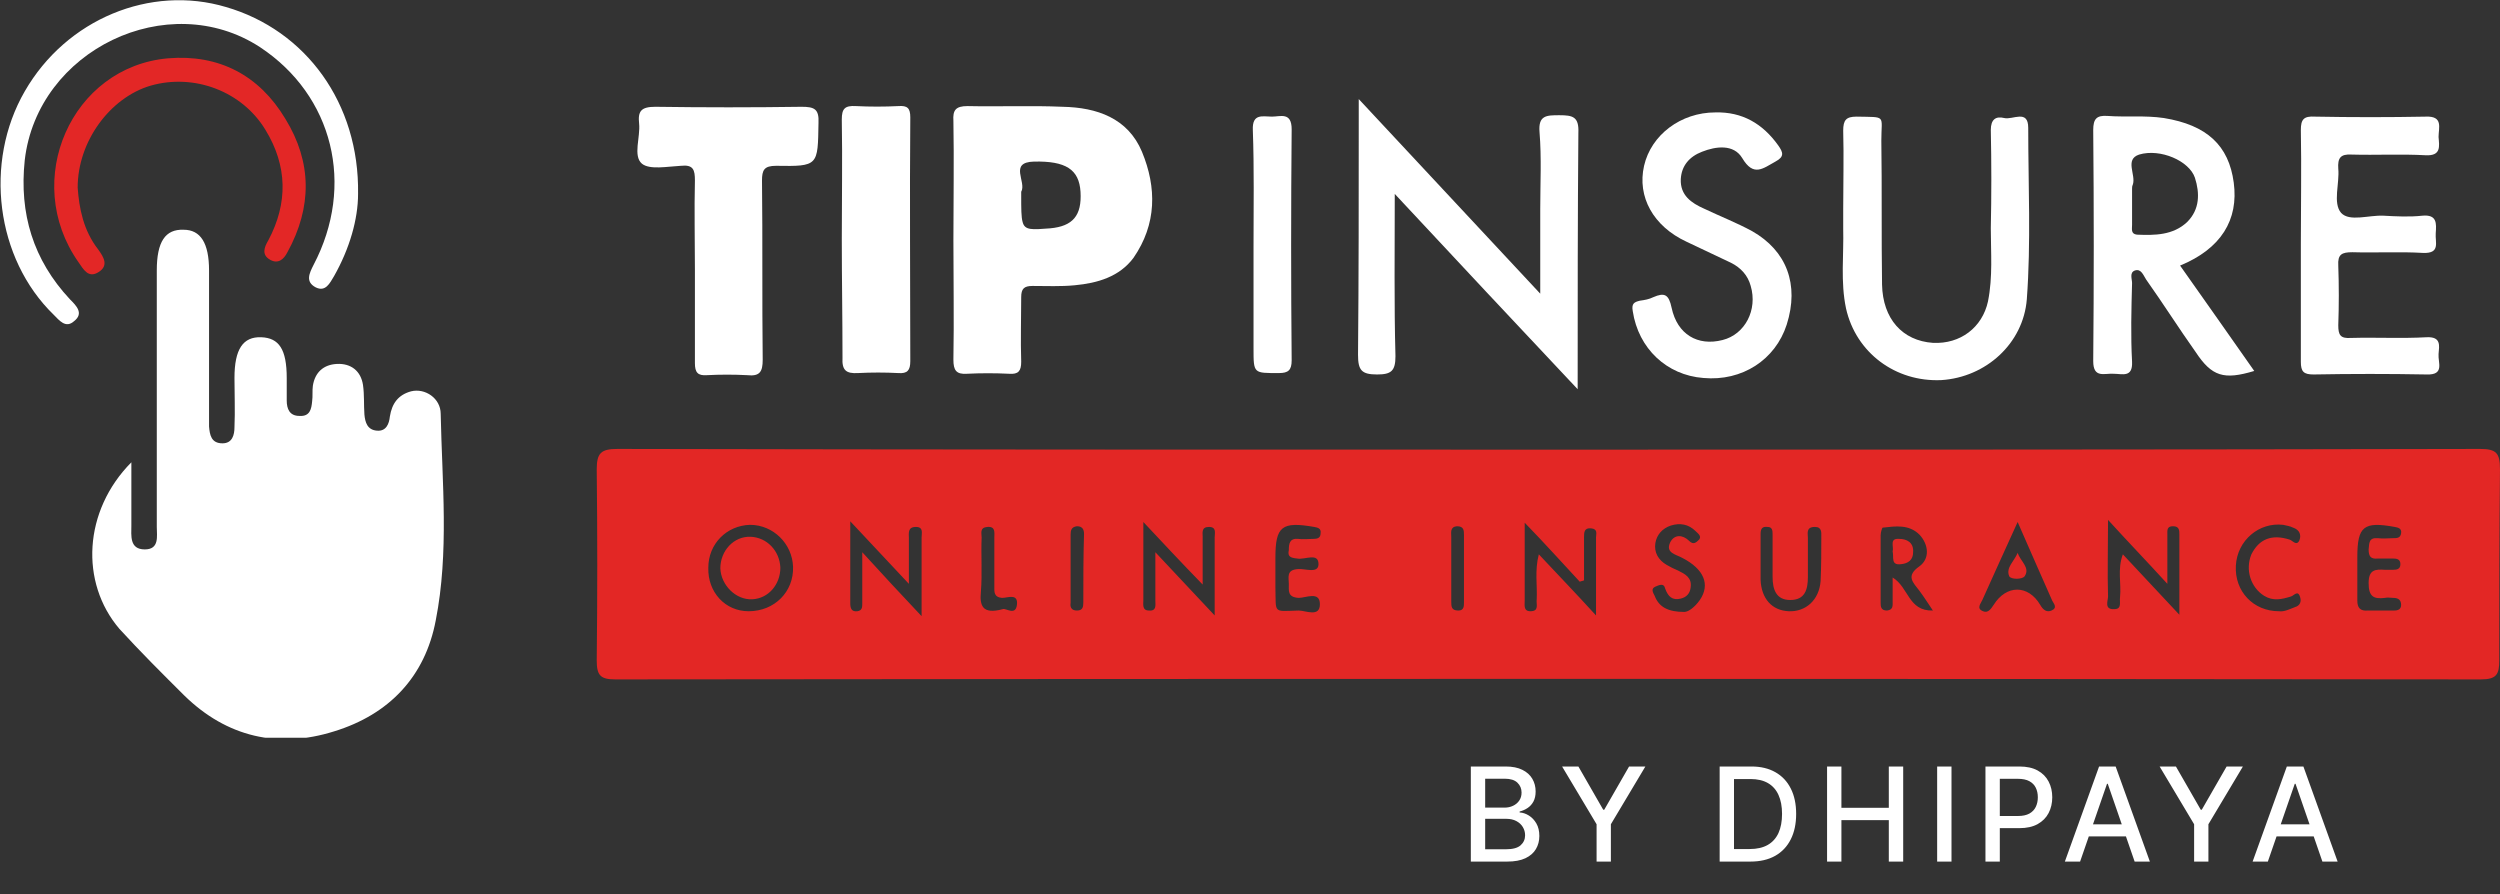
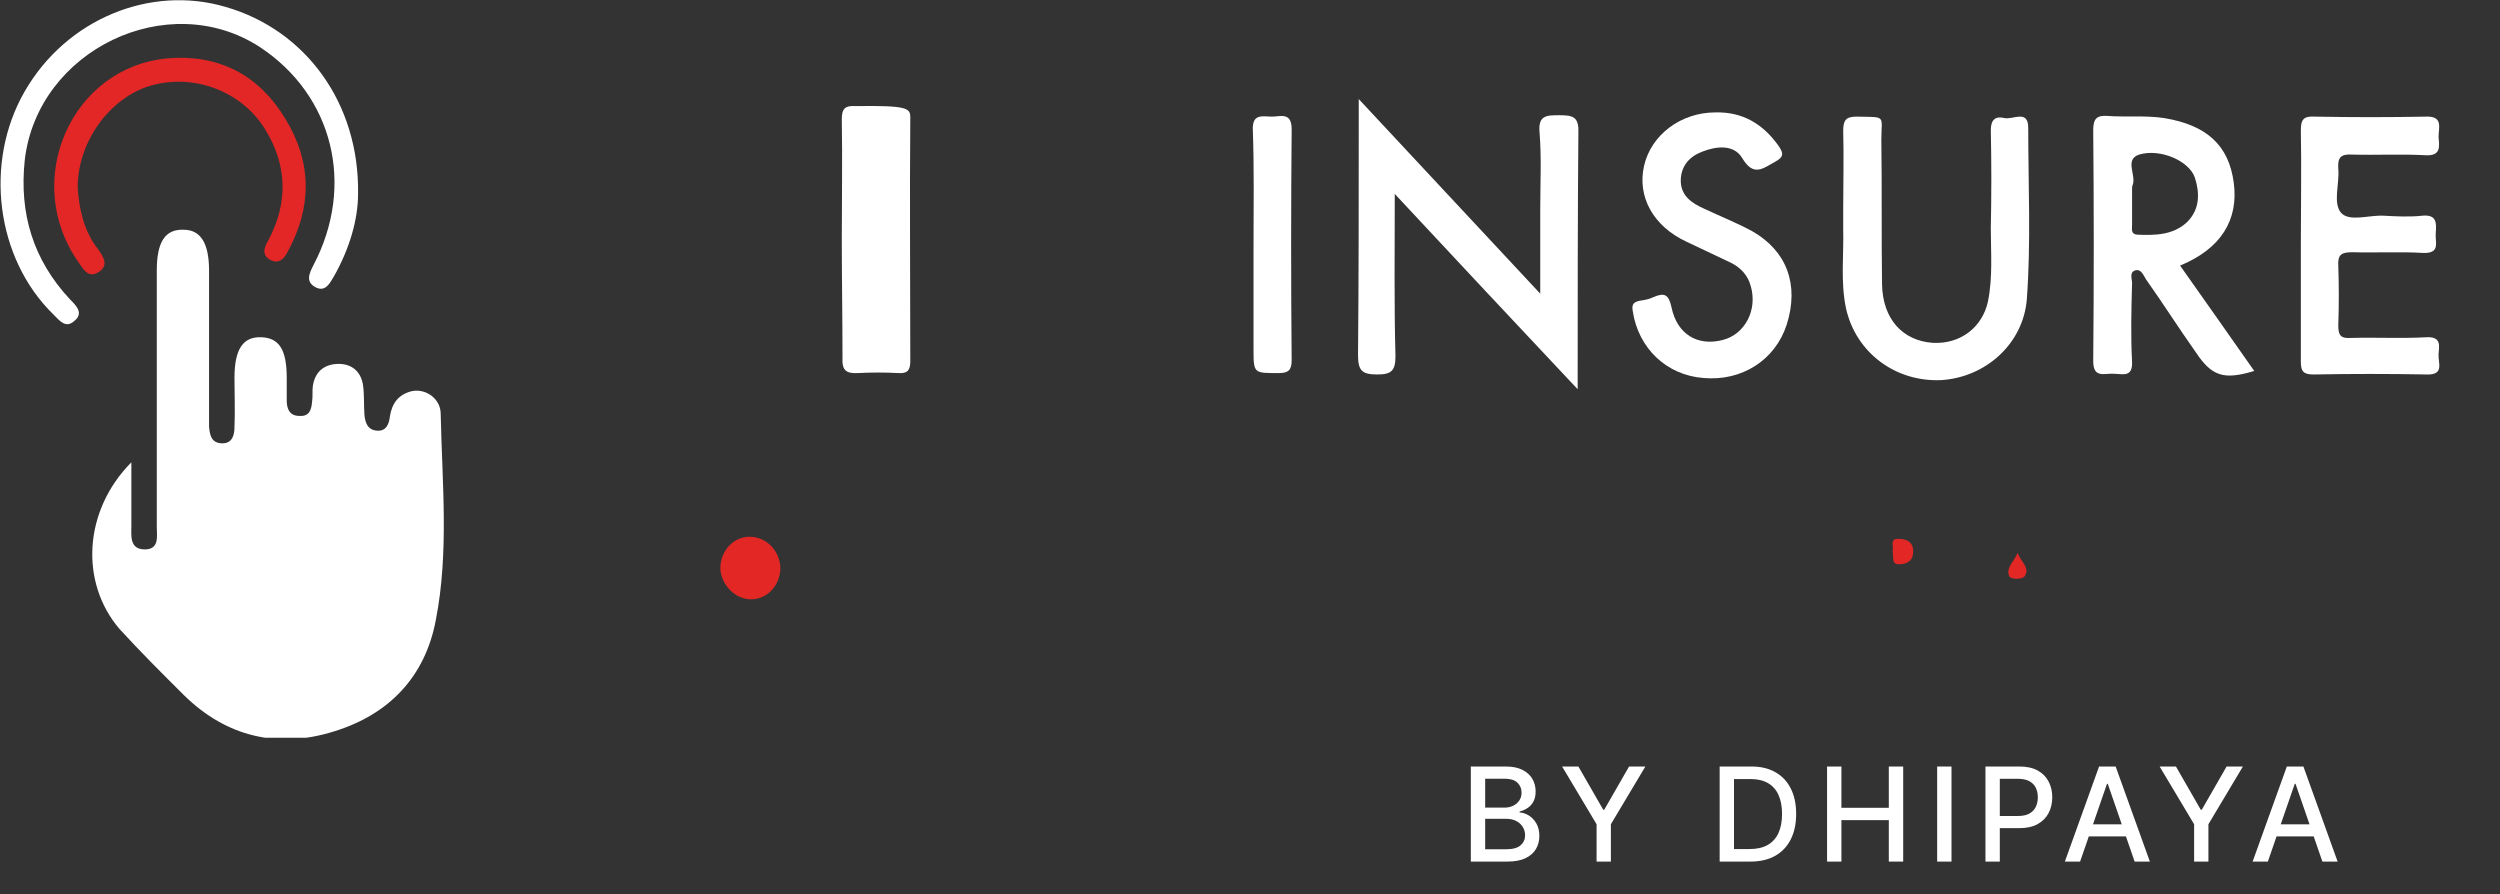
<svg xmlns="http://www.w3.org/2000/svg" width="260" height="93" viewBox="0 0 260 93" fill="none">
  <rect x="0" y="0" width="260" height="93" fill="#333333" stroke="none" />
  <g clip-path="url(#clip0_265_3150)">
    <path d="M13.662 48.079C13.662 50.563 13.662 52.609 13.662 54.655C13.662 55.678 13.442 57.139 15.058 57.139C16.6 57.139 16.306 55.751 16.306 54.801C16.306 45.887 16.306 37.045 16.306 28.131C16.306 25.135 17.188 23.82 19.097 23.893C20.86 23.893 21.741 25.282 21.741 28.131C21.741 33.1 21.741 38.142 21.741 43.11C21.741 43.549 21.741 43.987 21.741 44.352C21.815 45.229 21.962 46.106 23.137 46.106C24.165 46.106 24.385 45.229 24.385 44.425C24.459 42.745 24.385 40.991 24.385 39.311C24.385 36.315 25.267 35 27.176 35.073C29.012 35.146 29.82 36.315 29.82 39.311C29.82 40.114 29.82 40.918 29.82 41.649C29.82 42.526 30.114 43.256 31.142 43.256C32.244 43.329 32.391 42.526 32.464 41.722C32.538 41.21 32.464 40.626 32.538 40.114C32.758 38.726 33.639 37.922 35.035 37.849C36.504 37.776 37.532 38.58 37.752 40.041C37.899 41.064 37.826 42.087 37.899 43.11C37.973 43.914 38.193 44.718 39.221 44.791C40.176 44.864 40.47 44.06 40.544 43.329C40.764 41.941 41.425 41.064 42.747 40.699C44.216 40.334 45.832 41.43 45.832 43.037C45.978 50.198 46.713 57.431 45.318 64.519C44.216 70.365 40.47 74.31 34.741 76.064C28.939 77.891 23.577 76.648 19.171 72.337C16.894 70.072 14.617 67.807 12.414 65.396C8.301 60.573 8.668 53.12 13.662 48.079Z" fill="white" />
    <path d="M164.077 40.48C157.614 33.611 151.518 27.108 145.055 20.167C145.055 26.158 144.981 31.565 145.128 37.045C145.128 38.58 144.687 38.945 143.218 38.945C141.603 38.945 141.235 38.507 141.235 36.899C141.309 28.716 141.309 20.605 141.309 12.421C141.309 11.91 141.309 11.325 141.309 10.303C147.699 17.171 153.795 23.674 160.185 30.542C160.185 27.327 160.185 24.551 160.185 21.774C160.185 19.071 160.331 16.44 160.111 13.737C159.964 11.983 160.846 11.983 162.168 11.983C163.563 11.983 164.224 12.129 164.151 13.81C164.077 22.578 164.077 31.273 164.077 40.48Z" fill="white" />
-     <path d="M72.271 28.058C72.271 24.989 72.197 21.847 72.271 18.779C72.271 17.682 72.124 17.098 70.802 17.244C69.406 17.317 67.57 17.682 66.762 17.025C65.807 16.221 66.615 14.248 66.468 12.86C66.321 11.545 66.689 11.106 68.158 11.106C73.225 11.179 78.293 11.179 83.361 11.106C84.683 11.106 85.197 11.325 85.124 12.787C85.05 17.244 85.124 17.317 80.717 17.244C79.468 17.244 79.248 17.682 79.248 18.779C79.322 24.989 79.248 31.2 79.321 37.411C79.321 38.653 79.028 39.164 77.706 39.018C76.31 38.945 74.915 38.945 73.519 39.018C72.564 39.091 72.271 38.726 72.271 37.776C72.271 34.488 72.271 31.273 72.271 28.058Z" fill="white" />
    <path d="M191.693 21.774C191.693 19.071 191.767 16.294 191.693 13.591C191.693 12.495 191.987 12.129 193.089 12.129C196.247 12.202 195.659 11.91 195.659 14.614C195.733 19.582 195.659 24.551 195.733 29.593C195.806 33.173 197.863 35.438 201.021 35.657C203.885 35.803 206.162 34.05 206.75 31.346C207.264 28.789 207.044 26.231 207.044 23.747C207.117 20.313 207.117 16.952 207.044 13.518C207.044 12.421 207.558 12.056 208.439 12.275C209.32 12.495 210.936 11.325 210.936 13.298C210.936 19.217 211.23 25.208 210.789 31.127C210.422 35.73 206.529 39.237 201.902 39.53C197.128 39.749 193.015 36.68 191.987 32.077C191.4 29.3 191.767 26.524 191.693 23.747C191.693 22.943 191.693 22.359 191.693 21.774Z" fill="white" />
    <path d="M239.288 25.355C239.288 21.409 239.362 17.463 239.288 13.518C239.288 12.421 239.582 12.056 240.757 12.129C244.576 12.202 248.469 12.202 252.288 12.129C254.124 12.056 253.61 13.298 253.61 14.248C253.684 15.198 253.904 16.221 252.288 16.148C249.717 16.002 247.147 16.148 244.576 16.075C243.401 16.002 243.107 16.44 243.181 17.536C243.328 19.071 242.593 21.117 243.475 22.14C244.356 23.089 246.339 22.359 247.881 22.432C249.203 22.505 250.599 22.578 251.921 22.432C253.463 22.286 253.39 23.236 253.316 24.259C253.243 25.208 253.83 26.378 251.994 26.304C249.571 26.158 247.073 26.304 244.65 26.231C243.548 26.231 243.107 26.451 243.181 27.62C243.254 29.666 243.254 31.785 243.181 33.83C243.181 34.853 243.401 35.219 244.503 35.146C247.147 35.073 249.791 35.219 252.362 35.073C253.904 34.999 253.684 35.949 253.61 36.826C253.537 37.703 254.271 39.018 252.362 38.945C248.469 38.872 244.503 38.872 240.61 38.945C239.582 38.945 239.288 38.653 239.288 37.63C239.288 33.538 239.288 29.446 239.288 25.355Z" fill="white" />
    <path d="M178.401 11.691C181.192 11.618 183.322 12.86 184.938 15.125C185.452 15.856 185.599 16.294 184.644 16.805C183.322 17.536 182.367 18.413 181.192 16.44C180.311 14.979 178.475 15.198 177.006 15.783C175.684 16.294 174.876 17.244 174.802 18.632C174.729 20.313 175.904 21.116 177.226 21.701C178.915 22.505 180.605 23.162 182.22 24.039C185.819 26.085 187.141 29.592 185.819 33.757C184.644 37.411 181.192 39.676 177.153 39.31C173.333 39.018 170.396 36.242 169.808 32.369C169.661 31.565 169.955 31.419 170.542 31.273C171.057 31.2 171.497 31.127 171.938 30.908C173.113 30.396 173.554 30.615 173.847 32.004C174.435 34.78 176.565 36.022 179.136 35.365C181.486 34.78 182.808 32.223 182.073 29.738C181.78 28.642 181.045 27.839 180.017 27.327C178.475 26.597 176.932 25.866 175.39 25.135C171.938 23.528 170.249 20.459 170.983 17.244C171.718 14.029 174.802 11.691 178.401 11.691Z" fill="white" />
    <path d="M37.239 20.167C37.239 22.797 36.358 25.866 34.742 28.716C34.301 29.447 33.861 30.397 32.832 29.885C31.731 29.3 32.171 28.424 32.612 27.547C36.945 19.29 34.669 9.938 27.03 4.896C17.482 -1.315 3.895 5.188 2.573 16.66C1.985 22.213 3.454 27.035 7.273 31.127C7.934 31.785 8.742 32.589 7.714 33.392C6.832 34.196 6.171 33.319 5.584 32.735C-0.439 26.889 -1.687 16.879 2.573 9.499C6.906 1.973 15.646 -1.607 23.505 0.731C31.804 3.142 37.386 10.741 37.239 20.167Z" fill="white" />
-     <path d="M87.547 24.843C87.547 20.678 87.62 16.586 87.547 12.422C87.547 11.325 87.841 10.96 89.016 11.033C90.485 11.106 91.954 11.106 93.423 11.033C94.377 10.96 94.671 11.252 94.671 12.202C94.598 20.678 94.671 29.081 94.671 37.557C94.671 38.507 94.377 38.872 93.423 38.799C92.027 38.726 90.632 38.726 89.236 38.799C87.988 38.872 87.547 38.507 87.62 37.192C87.62 33.1 87.547 29.008 87.547 24.843Z" fill="white" />
+     <path d="M87.547 24.843C87.547 20.678 87.62 16.586 87.547 12.422C87.547 11.325 87.841 10.96 89.016 11.033C94.377 10.96 94.671 11.252 94.671 12.202C94.598 20.678 94.671 29.081 94.671 37.557C94.671 38.507 94.377 38.872 93.423 38.799C92.027 38.726 90.632 38.726 89.236 38.799C87.988 38.872 87.547 38.507 87.62 37.192C87.62 33.1 87.547 29.008 87.547 24.843Z" fill="white" />
    <path d="M8.078 19.509C8.225 21.628 8.666 23.966 10.208 25.939C10.796 26.743 11.31 27.62 10.282 28.277C9.18 29.008 8.666 27.985 8.152 27.254C2.203 18.779 7.417 6.942 17.48 6.065C22.768 5.626 26.954 7.818 29.672 12.349C32.463 16.879 32.463 21.555 29.892 26.232C29.525 26.962 28.937 27.474 28.129 27.035C27.174 26.524 27.468 25.72 27.909 24.989C29.965 21.117 29.892 17.244 27.615 13.518C25.191 9.499 20.197 7.599 15.643 8.914C11.457 10.156 8.078 14.687 8.078 19.509Z" fill="#E32726" />
    <path d="M130.367 25.574C130.367 21.555 130.44 17.536 130.294 13.518C130.22 11.764 131.322 12.129 132.277 12.129C133.158 12.129 134.333 11.618 134.333 13.444C134.26 21.482 134.26 29.52 134.333 37.484C134.333 38.507 133.966 38.799 133.011 38.799C130.367 38.799 130.367 38.872 130.367 36.242C130.367 32.734 130.367 29.154 130.367 25.574Z" fill="white" />
-     <path d="M118.764 15.783C117.295 12.275 114.064 11.179 110.538 11.106C107.233 10.96 103.928 11.106 100.623 11.033C99.374 11.033 99.081 11.472 99.154 12.568C99.228 16.733 99.154 20.824 99.154 24.989C99.154 29.154 99.228 33.246 99.154 37.411C99.154 38.507 99.448 38.945 100.55 38.872C102.018 38.799 103.487 38.799 104.956 38.872C105.911 38.945 106.205 38.58 106.205 37.63C106.131 35.365 106.205 33.1 106.205 30.908C106.205 30.031 106.499 29.739 107.38 29.739C108.849 29.739 110.318 29.812 111.787 29.666C114.137 29.446 116.414 28.789 117.883 26.816C120.307 23.309 120.307 19.509 118.764 15.783ZM109.216 23.747C107.307 23.893 106.572 23.966 106.352 23.089C106.205 22.578 106.205 21.701 106.205 20.313C106.205 20.24 106.205 20.167 106.205 20.094C106.205 20.02 106.205 19.948 106.205 19.948C106.792 18.924 104.883 16.879 107.527 16.805C110.832 16.733 112.227 17.609 112.374 19.948C112.521 22.432 111.566 23.528 109.216 23.747Z" fill="white" />
    <path d="M226.729 27.62C230.989 25.866 232.825 22.87 232.311 18.998C231.797 15.125 229.52 13.006 225.04 12.275C223.057 11.983 221.147 12.202 219.164 12.056C218.063 11.983 217.695 12.348 217.695 13.518C217.769 21.555 217.769 29.593 217.695 37.557C217.695 39.384 218.87 38.799 219.825 38.872C220.707 38.872 221.808 39.31 221.735 37.63C221.588 34.926 221.661 32.15 221.735 29.446C221.735 29.008 221.441 28.35 222.029 28.131C222.69 27.912 222.91 28.643 223.204 29.081C224.966 31.565 226.582 34.123 228.345 36.607C230.034 39.164 231.283 39.53 234.441 38.58C231.87 34.926 229.373 31.346 226.729 27.62ZM222.249 24.405C221.588 24.332 221.735 23.82 221.735 23.382C221.735 22.286 221.735 21.19 221.735 20.094C221.735 19.948 221.735 19.801 221.735 19.655C221.735 19.509 221.735 19.363 221.808 19.217C222.176 18.194 220.927 16.586 222.469 16.075C224.673 15.417 227.684 16.733 228.272 18.486C228.786 20.094 228.786 21.774 227.464 23.09C225.995 24.478 224.085 24.478 222.249 24.405Z" fill="white" />
-     <path d="M259.998 48.809C259.998 47.129 259.631 46.69 257.942 46.69C225.626 46.764 193.383 46.764 161.14 46.764C128.823 46.764 96.507 46.764 64.191 46.69C62.501 46.69 62.06 47.129 62.06 48.809C62.134 55.459 62.134 62.108 62.06 68.684C62.06 70.218 62.428 70.657 63.97 70.657C128.676 70.584 193.309 70.584 258.015 70.657C259.631 70.657 259.925 70.145 259.925 68.684C259.925 62.108 259.925 55.459 259.998 48.809ZM77.852 63.569C75.428 63.569 73.592 61.596 73.665 59.039C73.665 56.555 75.575 54.655 77.998 54.582C80.422 54.582 82.405 56.555 82.479 58.966C82.552 61.523 80.569 63.569 77.852 63.569ZM95.846 64.081C93.642 61.742 91.806 59.77 89.676 57.431C89.676 59.55 89.676 61.158 89.676 62.765C89.676 63.131 89.676 63.496 89.162 63.569C88.575 63.642 88.428 63.277 88.428 62.765C88.428 60.062 88.428 57.358 88.428 54.216C90.558 56.481 92.32 58.381 94.524 60.719C94.524 58.747 94.524 57.358 94.524 55.97C94.524 55.459 94.377 54.801 95.258 54.801C96.066 54.801 95.846 55.459 95.846 55.897C95.846 58.454 95.846 61.012 95.846 64.081ZM105.761 62.911C105.614 64.081 104.586 63.204 104.292 63.35C102.162 63.934 101.868 62.985 102.015 61.523C102.162 59.623 102.015 57.797 102.089 55.897C102.089 55.459 101.868 54.874 102.676 54.801C103.558 54.728 103.411 55.386 103.411 55.897C103.411 57.578 103.411 59.258 103.411 61.012C103.411 61.523 103.337 62.108 104.219 62.181C104.806 62.181 105.908 61.669 105.761 62.911ZM112.665 62.692C112.665 63.131 112.592 63.496 112.004 63.496C111.416 63.496 111.27 63.131 111.343 62.692C111.343 61.45 111.343 60.135 111.343 58.893C111.343 57.797 111.343 56.701 111.343 55.605C111.343 55.166 111.416 54.801 112.004 54.728C112.592 54.728 112.739 55.093 112.739 55.532C112.665 57.943 112.665 60.281 112.665 62.692ZM126.326 64.007C124.196 61.742 122.36 59.77 120.157 57.431C120.157 59.404 120.157 60.939 120.157 62.473C120.157 62.911 120.303 63.569 119.496 63.496C118.761 63.496 118.908 62.838 118.908 62.4C118.908 59.843 118.908 57.285 118.908 54.289C120.965 56.481 122.801 58.454 125.077 60.792C125.077 58.82 125.077 57.285 125.077 55.824C125.077 55.386 124.931 54.801 125.739 54.801C126.546 54.801 126.326 55.459 126.326 55.897C126.326 58.454 126.326 60.939 126.326 64.007ZM134.919 58.089C135.727 58.235 137.123 57.431 137.123 58.674C137.123 59.697 135.727 59.112 134.993 59.185C133.744 59.258 134.038 60.062 134.038 60.719C134.038 61.45 133.891 62.108 135.066 62.181C135.801 62.181 137.27 61.45 137.27 62.838C137.27 64.227 135.801 63.496 135.066 63.496C132.349 63.569 132.716 63.861 132.642 61.085C132.642 60.427 132.642 59.77 132.642 59.112C132.642 58.747 132.642 58.381 132.642 58.016C132.642 54.728 133.303 54.216 136.682 54.801C137.049 54.874 137.416 54.947 137.343 55.459C137.343 55.97 136.976 56.043 136.609 56.043C136.094 56.043 135.507 56.116 134.993 56.043C134.111 55.97 134.038 56.555 134.038 57.212C133.891 57.87 134.185 58.016 134.919 58.089ZM152.253 62.619C152.253 63.058 152.253 63.496 151.665 63.496C150.931 63.496 150.931 63.058 150.931 62.546C150.931 61.377 150.931 60.281 150.931 59.112C150.931 58.016 150.931 56.92 150.931 55.824C150.931 55.386 150.784 54.801 151.518 54.728C152.253 54.728 152.253 55.166 152.253 55.678C152.253 58.016 152.253 60.354 152.253 62.619ZM165.987 64.007C163.857 61.669 162.021 59.77 160.038 57.651C159.597 59.331 159.891 60.866 159.818 62.327C159.744 62.838 160.111 63.569 159.157 63.569C158.422 63.569 158.569 62.911 158.569 62.473C158.569 59.916 158.569 57.358 158.569 54.363C160.699 56.555 162.462 58.527 164.298 60.5C164.445 60.427 164.592 60.427 164.739 60.354C164.739 58.893 164.739 57.358 164.739 55.897C164.739 55.386 164.739 54.874 165.473 54.947C166.207 55.02 165.987 55.532 165.987 55.897C165.987 58.381 165.987 60.939 165.987 64.007ZM176.784 62.4C176.27 63.131 175.609 63.642 175.168 63.642C173.479 63.642 172.524 63.131 172.083 61.962C171.936 61.669 171.642 61.231 172.157 61.012C172.524 60.866 173.038 60.573 173.185 61.231C173.479 62.035 173.919 62.473 174.801 62.254C175.388 62.108 175.755 61.742 175.829 61.085C175.976 60.062 175.241 59.697 174.507 59.331C174.14 59.185 173.699 58.966 173.332 58.747C172.45 58.235 172.01 57.431 172.157 56.481C172.303 55.605 172.891 54.947 173.772 54.655C174.727 54.363 175.609 54.509 176.343 55.239C176.563 55.459 177.004 55.751 176.71 56.116C176.416 56.408 176.123 56.701 175.682 56.262C175.021 55.605 174.14 55.532 173.699 56.408C173.185 57.505 174.287 57.651 174.948 58.016C177.224 59.185 177.885 60.792 176.784 62.4ZM189.343 60.427C189.196 62.4 187.801 63.642 186.038 63.569C184.275 63.496 183.174 62.254 183.1 60.281C183.1 59.55 183.1 58.82 183.1 58.089C183.1 57.212 183.1 56.408 183.1 55.532C183.1 55.02 183.247 54.728 183.835 54.801C184.349 54.801 184.349 55.239 184.349 55.605C184.349 57.066 184.349 58.527 184.349 59.989C184.349 61.304 184.716 62.4 186.185 62.4C187.727 62.4 188.021 61.304 188.021 59.989C188.021 58.674 188.021 57.285 188.021 55.97C188.021 55.459 187.801 54.801 188.755 54.801C189.49 54.801 189.416 55.386 189.416 55.824C189.416 57.358 189.416 58.893 189.343 60.427ZM196.835 60.062C196.835 61.012 196.835 61.816 196.835 62.546C196.835 62.985 196.908 63.423 196.247 63.496C195.586 63.496 195.586 63.058 195.586 62.619C195.586 60.281 195.586 58.016 195.586 55.678C195.586 55.386 195.733 54.874 195.806 54.874C197.128 54.728 198.524 54.509 199.626 55.605C200.58 56.628 200.727 58.089 199.626 58.893C198.157 59.916 198.964 60.573 199.626 61.45C200.066 62.035 200.433 62.619 201.021 63.496C198.45 63.569 198.524 61.085 196.835 60.062ZM213.36 63.496C212.846 63.715 212.479 63.423 212.185 62.911C210.936 60.792 208.659 60.792 207.337 62.911C207.044 63.35 206.75 63.788 206.236 63.569C205.501 63.277 206.015 62.765 206.162 62.4C207.337 59.77 208.513 57.212 209.835 54.289C211.157 57.285 212.258 59.843 213.433 62.473C213.58 62.765 214.021 63.204 213.36 63.496ZM226.654 63.934C224.524 61.669 222.761 59.77 220.778 57.651C220.191 59.185 220.631 60.719 220.484 62.108C220.411 62.619 220.705 63.35 219.897 63.35C218.795 63.423 219.236 62.473 219.236 62.035C219.162 59.55 219.236 57.066 219.236 54.07C221.366 56.408 223.275 58.381 225.405 60.719C225.405 58.674 225.405 57.139 225.405 55.605C225.405 55.166 225.332 54.728 225.993 54.728C226.654 54.728 226.654 55.166 226.654 55.605C226.654 58.235 226.654 60.866 226.654 63.934ZM235.467 61.962C236.422 62.546 237.303 62.327 238.258 62.035C238.552 61.962 238.993 61.304 239.213 62.108C239.36 62.546 239.213 62.985 238.699 63.131C238.111 63.35 237.597 63.642 237.01 63.569C234.366 63.569 232.383 61.523 232.529 58.82C232.676 56.189 234.953 54.289 237.45 54.582C237.818 54.655 238.185 54.728 238.479 54.874C239.14 55.093 239.36 55.605 239.14 56.189C238.846 56.847 238.405 56.189 238.111 56.116C236.275 55.532 234.953 56.043 234.145 57.651C233.484 59.258 234.072 61.085 235.467 61.962ZM248.981 63.496C248.1 63.496 247.145 63.496 246.264 63.496C245.456 63.569 245.162 63.204 245.162 62.473C245.162 61.304 245.162 60.135 245.162 59.039C245.162 58.674 245.162 58.308 245.162 57.943C245.162 54.728 245.823 54.216 249.055 54.801C249.422 54.874 249.789 54.947 249.716 55.459C249.642 55.97 249.275 55.97 248.908 55.97C248.394 55.97 247.806 56.043 247.292 55.97C246.337 55.897 246.411 56.481 246.337 57.139C246.337 57.87 246.558 58.162 247.292 58.089C247.806 58.089 248.394 58.089 248.908 58.089C249.275 58.089 249.642 58.162 249.642 58.674C249.642 59.185 249.275 59.258 248.908 59.258C248.614 59.258 248.32 59.258 248.027 59.258C246.998 59.185 246.337 59.258 246.337 60.646C246.337 62.035 246.852 62.327 248.027 62.181C248.32 62.108 248.614 62.181 248.908 62.181C249.422 62.181 249.716 62.4 249.716 62.911C249.716 63.35 249.422 63.496 248.981 63.496Z" fill="#E32725" />
    <path d="M81.158 59.039C81.158 60.792 79.909 62.254 78.22 62.327C76.531 62.4 74.989 60.866 74.915 59.112C74.915 57.285 76.311 55.751 78.073 55.824C79.763 55.897 81.085 57.285 81.158 59.039Z" fill="#E32725" />
    <path d="M209.836 57.504C210.13 58.381 211.158 59.039 210.571 59.916C210.35 60.281 209.102 60.281 208.955 59.916C208.588 59.039 209.469 58.381 209.836 57.504Z" fill="#E32725" />
    <path d="M196.835 57.358C196.981 56.847 196.467 55.97 197.496 56.043C198.303 56.043 199.038 56.408 198.964 57.431C198.964 58.235 198.45 58.6 197.716 58.673C196.614 58.82 196.981 57.943 196.835 57.358Z" fill="#E32725" />
  </g>
  <path d="M152.966 89.604V79.716H156.587C157.289 79.716 157.87 79.832 158.33 80.064C158.79 80.293 159.134 80.603 159.363 80.996C159.591 81.385 159.706 81.825 159.706 82.314C159.706 82.726 159.63 83.073 159.479 83.357C159.328 83.637 159.125 83.862 158.871 84.032C158.619 84.2 158.343 84.322 158.04 84.399V84.496C158.368 84.512 158.689 84.618 159.001 84.814C159.316 85.008 159.577 85.283 159.783 85.64C159.989 85.997 160.092 86.432 160.092 86.944C160.092 87.449 159.973 87.903 159.735 88.305C159.5 88.704 159.136 89.021 158.644 89.256C158.151 89.488 157.522 89.604 156.756 89.604H152.966ZM154.458 88.324H156.611C157.326 88.324 157.837 88.186 158.146 87.909C158.455 87.632 158.61 87.286 158.61 86.871C158.61 86.559 158.531 86.272 158.373 86.012C158.216 85.751 157.99 85.543 157.697 85.389C157.408 85.235 157.063 85.157 156.664 85.157H154.458V88.324ZM154.458 83.994H156.457C156.791 83.994 157.092 83.93 157.359 83.801C157.63 83.672 157.844 83.492 158.002 83.26C158.162 83.025 158.243 82.748 158.243 82.43C158.243 82.021 158.1 81.678 157.813 81.401C157.527 81.125 157.087 80.986 156.495 80.986H154.458V83.994ZM162.458 79.716H164.153L166.735 84.211H166.842L169.424 79.716H171.119L167.532 85.722V89.604H166.045V85.722L162.458 79.716ZM182.045 89.604H178.844V79.716H182.146C183.115 79.716 183.947 79.914 184.642 80.31C185.337 80.703 185.87 81.268 186.24 82.005C186.614 82.739 186.8 83.619 186.8 84.646C186.8 85.675 186.612 86.561 186.235 87.301C185.862 88.041 185.321 88.611 184.613 89.01C183.905 89.406 183.049 89.604 182.045 89.604ZM180.336 88.3H181.963C182.716 88.3 183.342 88.159 183.841 87.875C184.34 87.589 184.713 87.175 184.961 86.635C185.209 86.091 185.333 85.428 185.333 84.646C185.333 83.87 185.209 83.212 184.961 82.671C184.716 82.13 184.351 81.72 183.865 81.44C183.379 81.16 182.776 81.02 182.055 81.02H180.336V88.3ZM190.015 89.604V79.716H191.507V84.013H196.436V79.716H197.932V89.604H196.436V85.293H191.507V89.604H190.015ZM202.956 79.716V89.604H201.464V79.716H202.956ZM206.488 89.604V79.716H210.012C210.781 79.716 211.419 79.856 211.924 80.136C212.429 80.416 212.807 80.799 213.058 81.285C213.31 81.768 213.435 82.312 213.435 82.917C213.435 83.525 213.308 84.073 213.054 84.559C212.803 85.041 212.423 85.424 211.914 85.708C211.409 85.988 210.773 86.128 210.007 86.128H207.584V84.863H209.872C210.358 84.863 210.752 84.779 211.055 84.612C211.358 84.441 211.58 84.21 211.721 83.917C211.863 83.624 211.934 83.291 211.934 82.917C211.934 82.544 211.863 82.212 211.721 81.923C211.58 81.633 211.356 81.406 211.05 81.242C210.748 81.078 210.349 80.996 209.853 80.996H207.98V89.604H206.488ZM216.33 89.604H214.746L218.304 79.716H220.028L223.586 89.604H222.002L219.207 81.512H219.13L216.33 89.604ZM216.595 85.732H221.732V86.987H216.595V85.732ZM224.601 79.716H226.296L228.879 84.211H228.985L231.568 79.716H233.262L229.675 85.722V89.604H228.188V85.722L224.601 79.716ZM235.856 89.604H234.273L237.831 79.716H239.554L243.112 89.604H241.529L238.734 81.512H238.656L235.856 89.604ZM236.122 85.732H241.259V86.987H236.122V85.732Z" fill="white" />
  <defs>
    <clipPath id="clip0_265_3150">
      <rect width="260" height="76.721" fill="white" />
    </clipPath>
  </defs>
</svg>